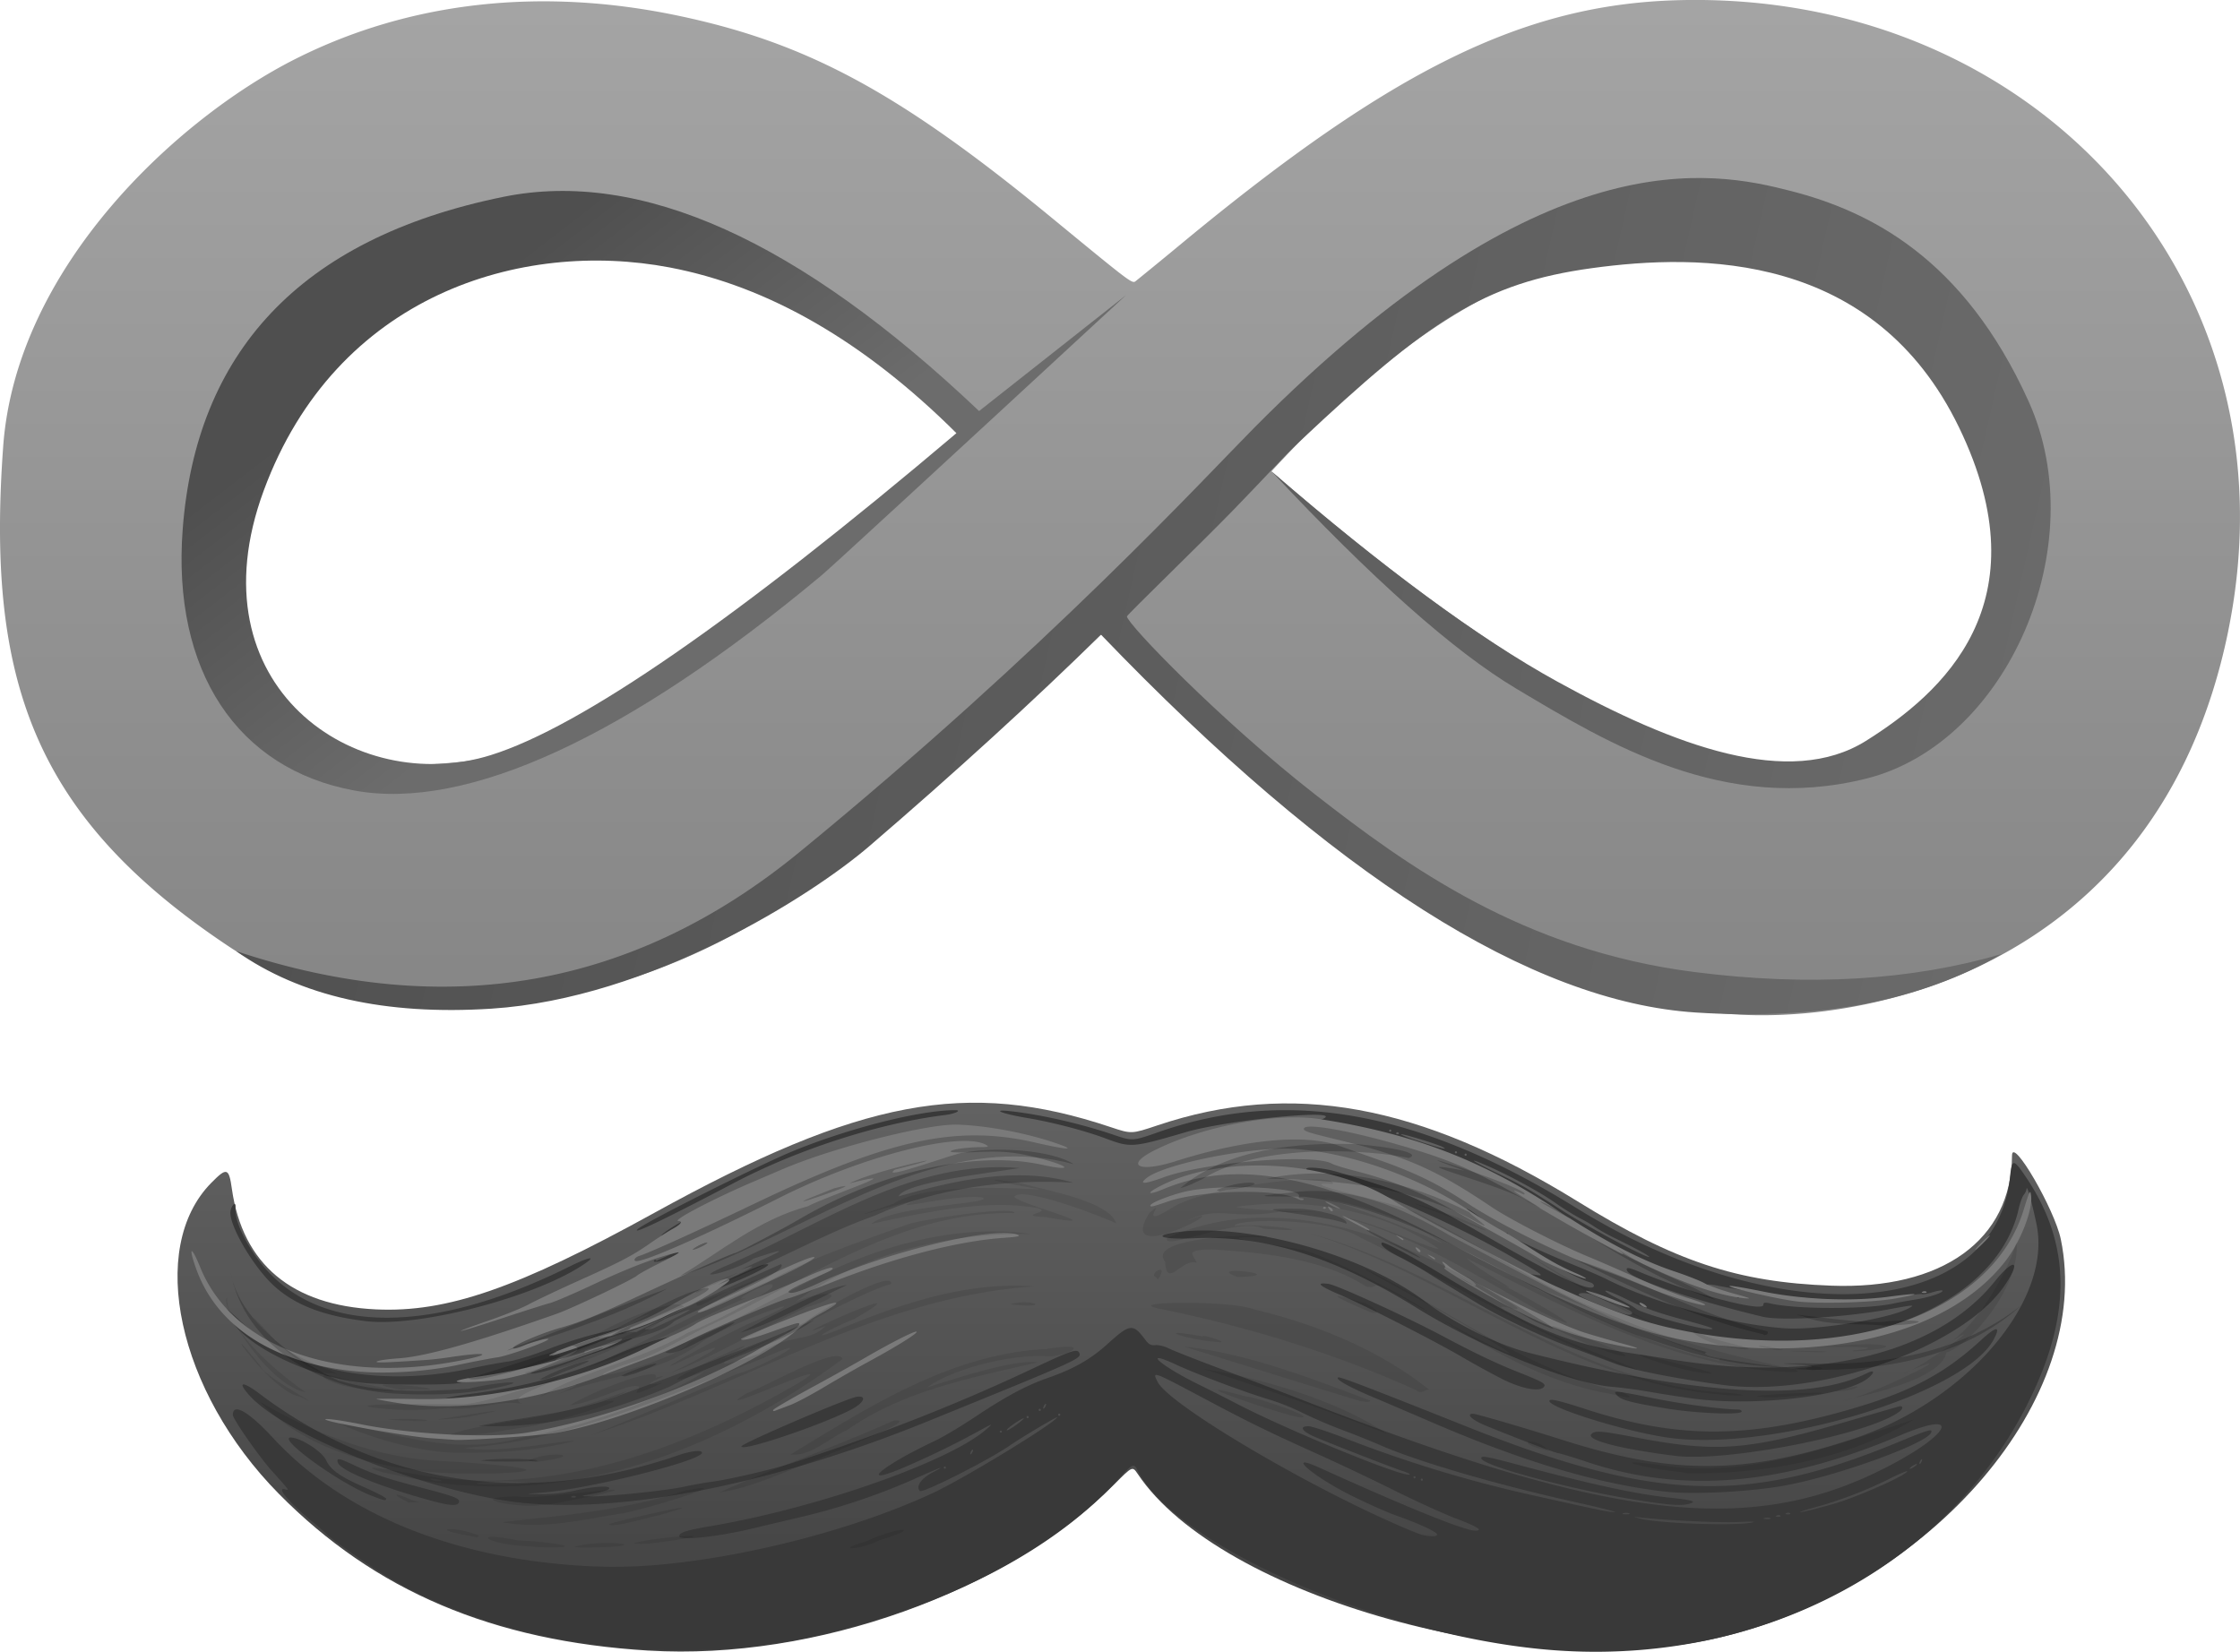
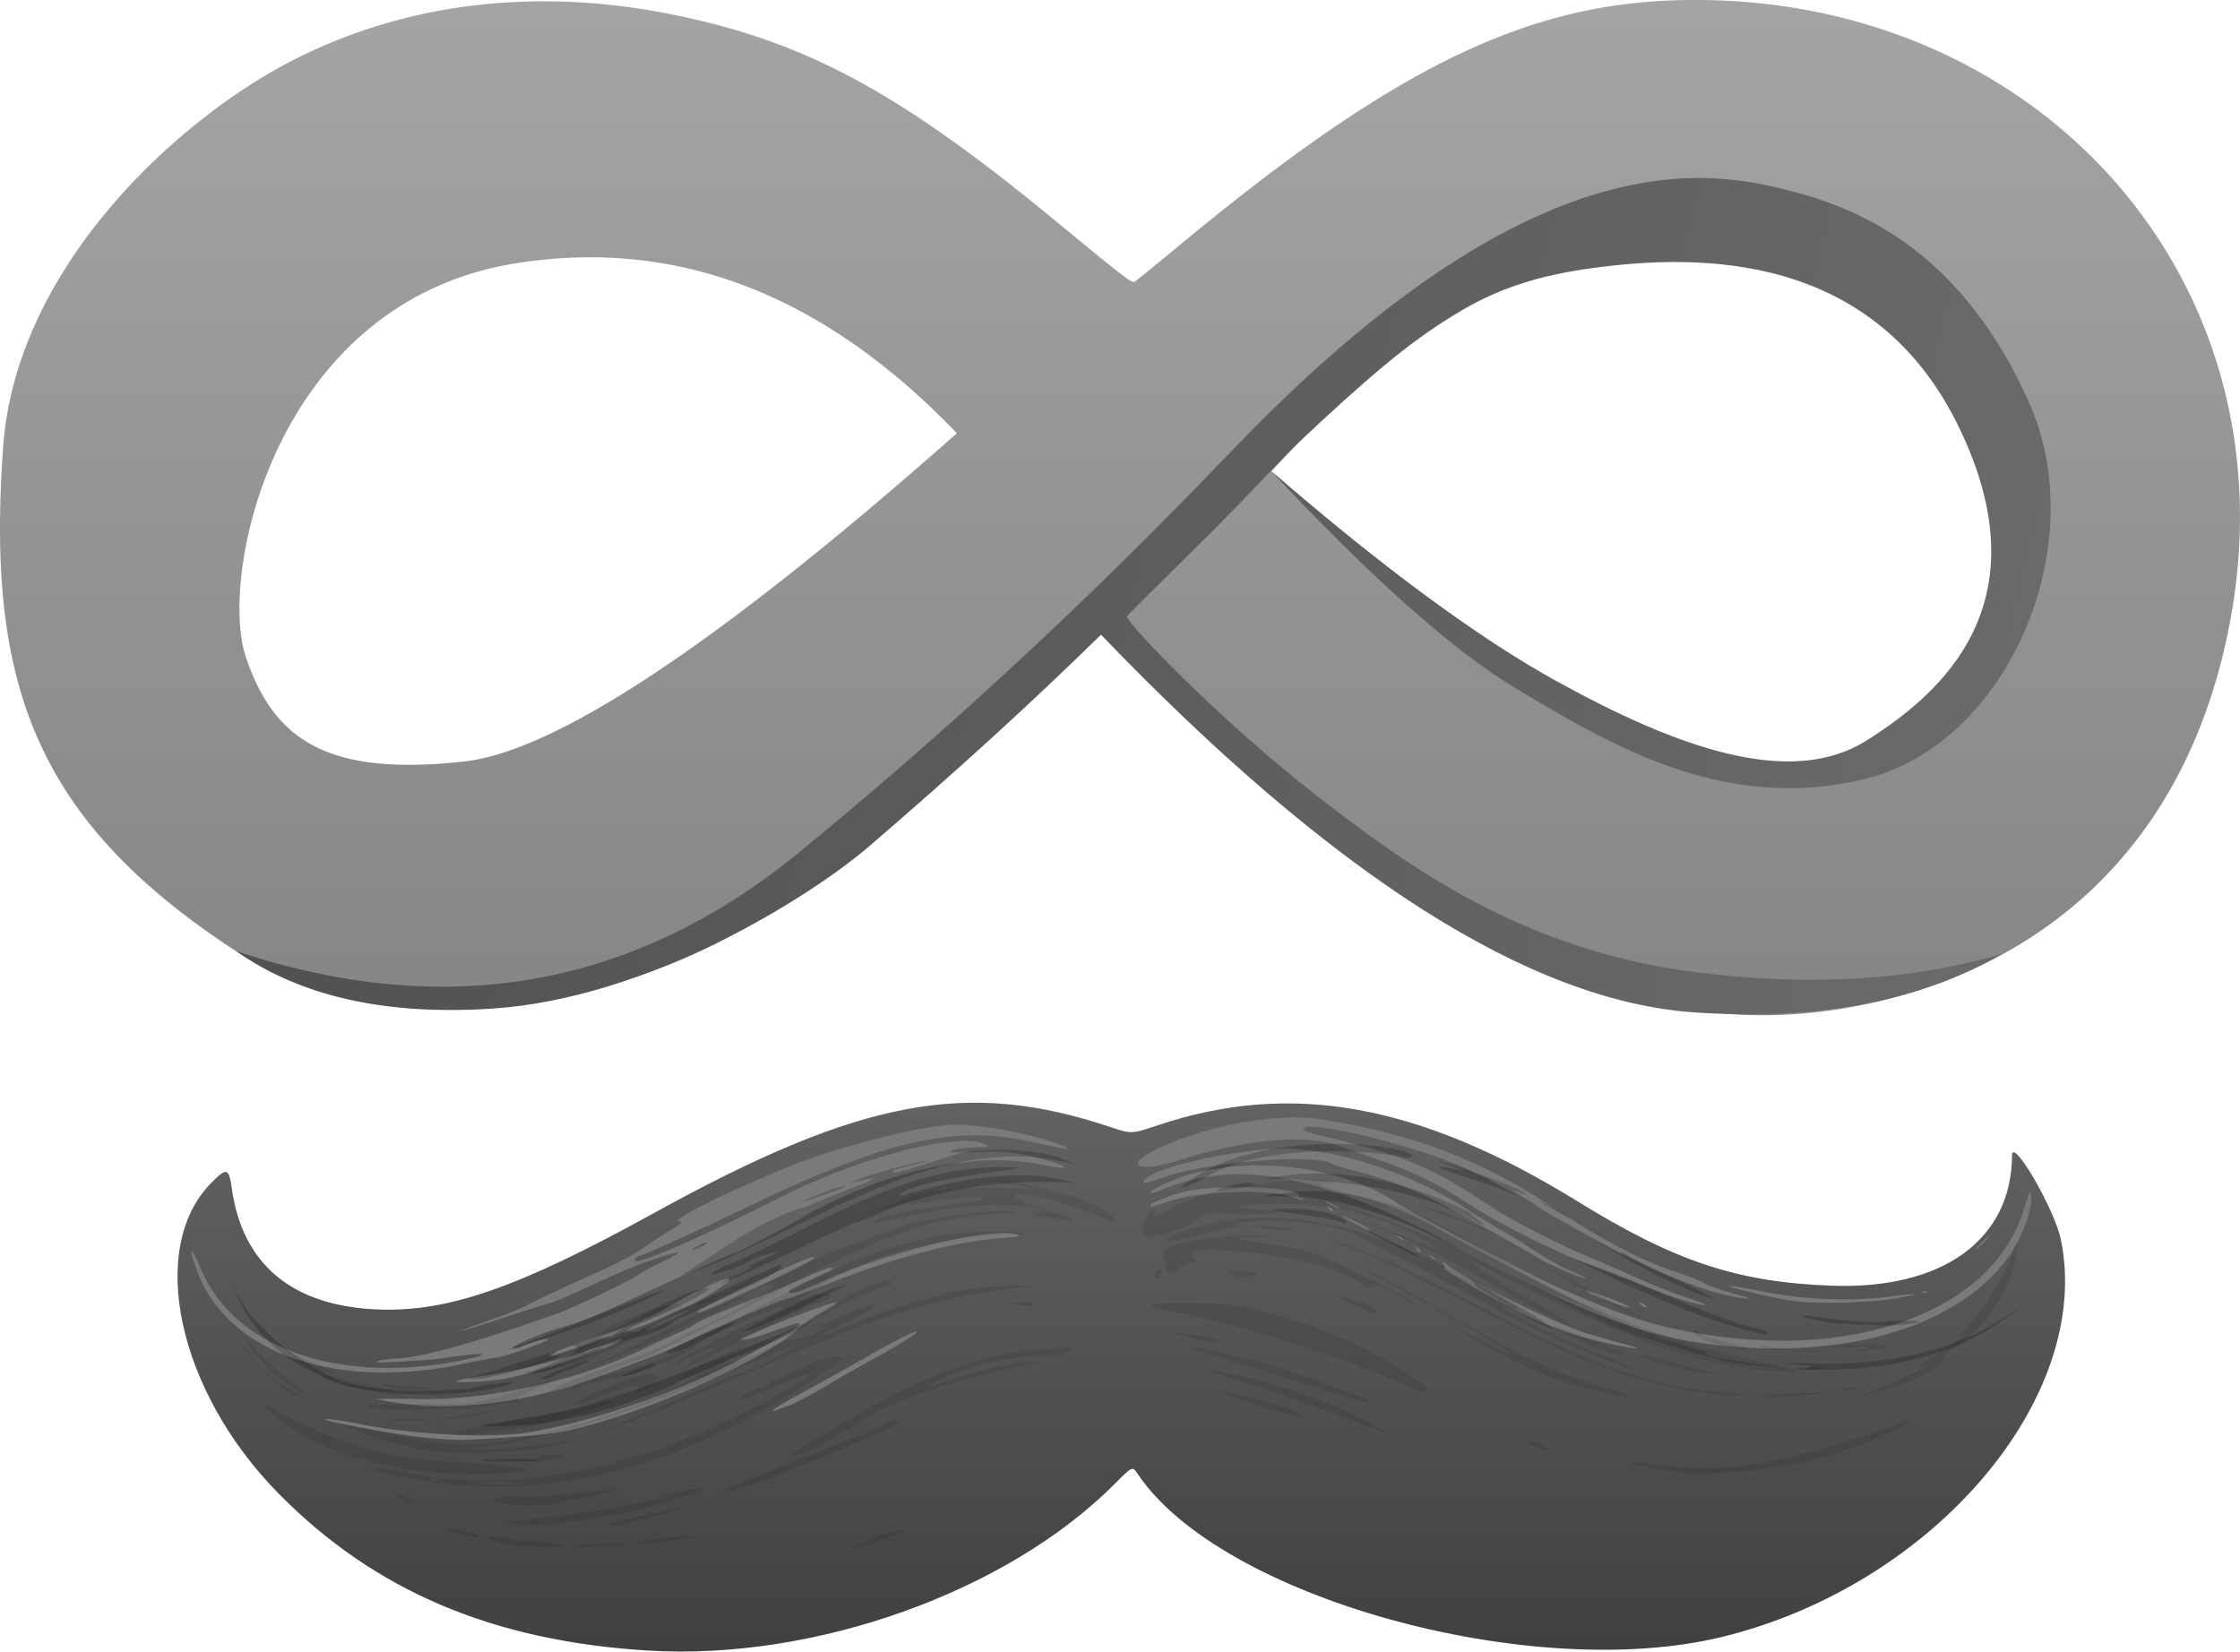
<svg xmlns="http://www.w3.org/2000/svg" width="80" height="59">
  <defs>
    <linearGradient x1="48.299%" y1="-4.187%" x2="48.299%" y2="97.177%" id="prefix__a">
      <stop stop-color="#A6A6A6" offset="0%" />
      <stop stop-color="#868686" offset="100%" />
    </linearGradient>
    <linearGradient x1="52.88%" y1="62.413%" x2="19.366%" y2="32.826%" id="prefix__b">
      <stop stop-color="#6C6C6C" offset="0%" />
      <stop stop-color="#4F4F4F" offset="100%" />
    </linearGradient>
    <linearGradient x1="2.78%" y1="40.045%" x2="109.551%" y2="51.692%" id="prefix__c">
      <stop stop-color="#505050" offset="0%" />
      <stop stop-color="#6D6D6D" offset="100%" />
    </linearGradient>
    <linearGradient x1="50%" y1="-3.37%" x2="50%" y2="97.783%" id="prefix__d">
      <stop stop-color="#656565" offset="0%" />
      <stop stop-color="#3F3F3F" offset="100%" />
    </linearGradient>
  </defs>
  <g fill="none" fill-rule="evenodd">
    <path d="M79.579 22.545c-2.564 12.522-13.722 14.207-18.362 13.618-10.75-1.367-20.529-12.436-20.959-12.85-.958-.925-.698-.98-2.227.476-6.035 5.753-8.251 7.563-11.55 9.43-6.072 3.437-13.66 3.682-18.302.592C1.193 29.16-.493 24.29.114 15.943.583 9.501 6.392 4.202 10.55 2.106 14.71.01 19.401-.436 24.136.543c4.639.96 7.94 2.729 13.389 7.206 2.613 2.148 2.876 2.365 2.999 2.315l.02-.01a165.785 165.785 0 001.698-1.391C49.725 2.476 54.412.174 59.86.009c12.825-.386 22.281 10.013 19.718 22.535zM18.416 9.406C9.797 10.79 7.798 20.56 8.78 23.467c.98 2.909 2.849 4.289 7.813 3.73 3.31-.374 9.17-4.28 17.582-11.721-4.76-4.968-10.012-6.991-15.758-6.07zm41.47-.62c-4.732 0-9.558 2.683-14.476 8.05 11.903 10.319 19.854 13.016 23.854 8.09 6-7.388-2.278-16.14-9.377-16.14z" fill="url(#prefix__a)" />
-     <path d="M34.967 14.683l5.25-4.142c-6.951 6.424-10.582 9.766-10.893 10.025-6.916 5.76-12.644 8.4-16.651 7.674-4.21-.764-6.533-4.293-6.148-9.34C7 12.665 10.632 8.524 17.983 7.03c4.9-.995 10.562 1.556 16.984 7.652zM9.42 17.52c-2.584 6.997 3.287 10.965 8.115 9.45 3.218-1.01 8.76-4.842 16.624-11.498-3.295-3.274-6.71-5.247-10.242-5.919-5.3-1.007-11.913.971-14.497 7.967z" fill="url(#prefix__b)" />
    <path d="M60.565 36.166c-5.886-.38-12.967-4.878-21.243-13.496-2.423 2.377-5.179 4.893-8.266 7.547-2.066 1.777-7.827 5.447-13.509 5.812-3.787.243-6.825-.442-9.111-2.055 7.493 2.493 14.199 1.313 20.118-3.538 8.88-7.277 14.498-13.402 16.247-15.164 10.345-10.427 16.362-9.17 19.16-8.45 2.799.72 6.167 2.378 8.49 7.515 2.321 5.137-.75 12.221-5.811 13.477-5.062 1.256-9.17-1.234-12.502-3.225-2.221-1.327-5.13-3.911-8.728-7.754 3.984 3.452 7.384 5.954 10.202 7.507 4.226 2.33 8.305 3.826 11.028 2.122 2.722-1.704 6.362-4.916 3.328-11.192-3.033-6.277-9.25-6.225-13.114-5.694-3.862.53-5.834 1.862-10.442 6.195-.529.497-1.31 1.36-2.4 2.481-1.09 1.122-3.765 3.71-3.765 3.763 0 .261 3.36 3.737 6.697 6.341 3.336 2.604 7.47 5.587 13.58 6.363 4.073.518 7.729.303 10.966-.645-2.88 1.678-6.521 2.374-10.925 2.09z" fill="url(#prefix__c)" />
    <g>
      <path d="M16.824 19.57c-5.558-.337-9.785-2.13-13.212-5.608C.007 10.305-1.1 5.198 1.207 2.861c.553-.562.628-.54.735.219.38 2.686 2.143 4.161 5.143 4.302 2.538.119 5.06-.756 9.934-3.443C24.398-.131 28.198-.845 33.331.873c.74.247.74.247 1.677-.067C39.772-.793 44.36.039 50.003 3.524c3.478 2.148 5.698 2.886 9.059 3.011 3.967.148 6.44-1.634 6.456-4.652.004-.688 1.52 1.92 1.743 2.996 1.166 5.645-4.558 12.363-12.098 14.202-6.841 1.668-17.928-1.423-20.868-5.818-.19-.285-.19-.285-.83.358-3.843 3.856-10.702 6.307-16.64 5.948z" fill="url(#prefix__d)" transform="translate(6.34 39.388)" />
-       <path d="M55.041 58.905c-5.96-.58-13.174-3.789-14.432-6.42-.104-.217-.185-.182-.564.241-2.295 2.57-6.07 4.57-10.668 5.655-5.26 1.24-11.487.4-15.616-2.106-.556-.338-1.954-1.318-2.064-1.448a8.43 8.43 0 00-.535-.466c-.832-.686-1.309-1.247-.989-1.165.173.045.19.07-.462-.655-.455-.505-1.395-1.855-1.395-2.002 0-.443.566-.119 1.431.818 2.601 2.818 6.747 4.444 11.736 4.604 3.295.105 8.412-1.034 11.847-2.638 1.095-.511 4.266-2.443 4.424-2.695.04-.065-1.294.729-1.686 1.002-.73.51-3.12 1.72-3.214 1.626-.155-.153.037-.442.435-.652.54-.286.357-.22-.703.255a23.203 23.203 0 01-3.986 1.329c-.607.142-1.364.322-1.682.399-1.285.31-2.66.455-2.66.28 0-.127.266-.21 1.15-.36 3.802-.647 8.52-2.307 9.822-3.457.239-.211.239-.211-.189.018a30.1 30.1 0 01-2.48 1.227c-2.007.896-1.255.153.851-.84.278-.132.905-.506 1.394-.832 1.117-.745 1.848-1.137 2.62-1.406.927-.322 1.529-.667 2.145-1.226.775-.704.896-.719 1.313-.16.14.189.218.233.381.216.113-.012.332.042.486.12.154.078 1.008.414 1.896.746.889.332 2.23.844 2.982 1.138 10.813 4.22 15.764 4.817 20.512 2.475 2.488-1.227 3.062-2.25.7-1.247-4.2 1.782-7.753 2.08-11.166.939-.511-.171-.97-.311-1.022-.311-.09 0-1.523-.545-2.604-.99-.479-.197-.71-.418-.436-.418.113 0 1.903.524 3.14.918 3.955 1.263 6.479 1.263 10.356.002 4.089-1.33 7.191-4.928 6.625-7.685-.157-.759-.349-1.442-.357-1.267a.436.436 0 01-.1.211c-.051.062-.132.285-.18.497-.937 4.21-8.187 6.167-14.201 3.836-2.319-.899-3.755-1.591-3.068-1.478.36.059.315.024-.855-.649-2.206-1.27-5.156-2.535-6.85-2.938-.607-.144-.63-.289-.034-.22.43.05.565.088 2.08.567 1.215.385 2.007.763 3.986 1.902 2.194 1.262 3.288 1.798 3.668 1.798.16 0 .124-.149-.048-.193-.326-.085-1.44-.666-2.069-1.08-.908-.598-.912-.615-.042-.209.42.196 1.124.502 1.566.681.442.179.948.399 1.124.488 1.72.87 4.527 1.643 6.406 1.766 1.143.075 3.716-.343 4.408-.715.244-.131.182-.128-.7.035-1.564.29-3.863.424-4.526.264-2.506-.602-4.722-1.356-4.833-1.643-.052-.133.048-.123.442.042 1.85.777 4.426 1.462 4.426 1.177 0-.085.05-.094.267-.044.927.21 3.416.21 4.375-.001.168-.037.525-.102.794-.144.491-.078 1.022-.255.957-.32-.02-.018-.182.01-.363.064-.18.054-.343.083-.361.065-.018-.018-.38.022-.805.089-1.577.247-3.968.102-6.535-.399-.238-.046-.363-.046-.38.002-.014.043-.084.032-.178-.029-.085-.055-.493-.209-.907-.342-1.166-.378-2.648-1.153-4.266-2.233a19.922 19.922 0 00-7.952-3.097c-.544-.086-.67-.142-.477-.212 1.2-.433-3.191-.034-4.8.436-1.9.555-1.96.56-2.855.225-.75-.28-1.893-.579-2.81-.733-.917-.154-1.324-.326-.572-.24 1.096.124 2.489.444 3.66.84.678.23.677.23 1.631-.104 4.583-1.6 9.326-.736 14.887 2.712 7.316 4.536 14.98 3.99 15.5-1.103.067-.656.122-.657.563-.002 1.522 2.254 1.638 4.61.368 7.466-2.837 6.377-9.94 10.156-17.677 9.403zm-3.715-4.095c0-.089-.66-.394-1.455-.674-.313-.11-1.031-.43-1.597-.71-1.383-.684-2.406-1.57-1.164-1.007 3.173 1.437 5.193 2.254 5.573 2.254.305 0 .088-.14-.665-.425-.44-.167-1.422-.613-2.183-.992a89.485 89.485 0 00-2.555-1.218c-2.002-.903-2.61-1.2-4.28-2.087-1.865-.992-1.862-.99-1.65-.581.403.773 4.912 3.476 8.379 5.02.507.227 1.002.426 1.1.444.33.059.497.051.497-.024zm11.221-.422c.21-.039.052-.046-.463-.023-.667.031-2.512-.054-3.491-.16-.285-.031-.285-.031 0 .041.664.17 3.285.263 3.956.142h-.002zm.674-.164a.367.367 0 00-.21 0c-.059.02-.011.038.105.038.116 0 .163-.018.105-.038zm.366-.085c-.023-.025-.083-.027-.134-.006-.056.024-.04.042.042.046.074.003.116-.015.092-.04zm-5.407-.087a.367.367 0 00-.21 0c-.059.02-.012.038.105.038.116 0 .163-.018.105-.038zm5.755.001c-.024-.025-.084-.027-.135-.005-.056.023-.04.041.043.045.074.003.115-.015.092-.04zm-7.76-.418c-2.794-.623-5.605-1.448-6.909-2.028a32.399 32.399 0 00-1.317-.526 17.304 17.304 0 01-1.441-.62 8.234 8.234 0 00-1.175-.47c-.889-.265-2.576-.898-3.349-1.256-1.237-.573-.525.054.801.705.431.212 1.04.519 1.353.683 1.843.963 6.062 2.69 6.212 2.544.016-.017-.093-.07-.242-.118-.378-.122-2.676-1.017-3.174-1.236-.443-.194-.541-.37-.206-.37.112 0 .697.191 1.3.425a45.475 45.475 0 006.758 2.052c2.316.52 2.662.59 2.884.593.118.001-.555-.169-1.495-.378zm9.302.085c.827-.238 2.527-.986 2.634-1.158.029-.046-.247.066-.612.25-.86.43-1.753.773-2.69 1.032-.412.113-.623.188-.47.165.154-.023.666-.153 1.138-.289zm-14.66-.86a.038.038 0 10-.074 0 .038.038 0 00.075 0zm-.26-.087a.038.038 0 10-.075 0 .038.038 0 00.075 0zm17.904-.472c0-.02-.059 0-.13.042-.072.043-.13.094-.13.114 0 .02.058.002.13-.041.071-.043.13-.095.13-.115zm-34.679.128a.038.038 0 10-.075 0 .038.038 0 00.075 0zm34.847-.222c.022-.047.025-.086.008-.086-.018 0-.05.039-.07.086-.022.048-.025.086-.008.086s.049-.038.07-.086zm-33.897-.344c.022-.047.025-.086.008-.086s-.05.039-.07.086c-.022.048-.025.086-.008.086s.05-.038.07-.086zm1.05-.723a.038.038 0 10-.076 0 .038.038 0 00.075 0zm.765-.453c.057-.06-.042-.017-.22.095-.177.112-.343.242-.368.29-.054.097.434-.222.588-.385zm.19-.063a.038.038 0 10-.074 0 .038.038 0 00.075 0zm1.13-.086a.038.038 0 10-.075 0 .038.038 0 00.075 0zm-.695-.172a.038.038 0 10-.075 0 .038.038 0 00.075 0zm.168-.136c.021-.048.025-.086.007-.086-.017 0-.049.038-.07.086-.021.047-.025.086-.007.086.017 0 .049-.039.07-.086zm22.797-3.086c-.925-.248-1.431-.428-1.978-.702-.404-.203-.771-.355-.817-.338-.045.016.153.143.441.281.288.138.58.303.65.365.177.158 2.24.73 2.628.728.251 0 .054-.072-.924-.334zm-1.848-.26c-.015-.046-.298-.183-.63-.306a9.773 9.773 0 01-.757-.307c-.18-.098-.522-.113-.522-.023 0 .08 1.556.708 1.77.714.098.003.156-.03.14-.078zm.353-2.163a22.24 22.24 0 00-.893-.458 7.25 7.25 0 01-.787-.434 4.455 4.455 0 00-.536-.314 9.138 9.138 0 01-.894-.56c-.565-.395-1.686-1.002-2.484-1.344-.702-.3-.452-.129.433.298.917.442 1.027.506 2.409 1.389.847.54 2.83 1.598 3.002 1.6.04.002-.073-.079-.25-.177zm-6.26-3.47a.038.038 0 10-.075 0 .038.038 0 00.075 0zm-.347-.085a.038.038 0 10-.075 0 .038.038 0 00.075 0zm-.51-.195c-.188-.103-1.452-.49-1.49-.455-.017.017.304.14.715.272.762.246.984.298.775.183zm-1.573-.508c-.023-.027-.059-.027-.081 0-.023.027-.004.05.04.05.045 0 .063-.023.04-.05zm-.264-.071a.038.038 0 10-.075 0 .038.038 0 00.075 0zM15.32 53.582c-1.752-.483-3.145-1.052-3.247-1.325-.07-.192.018-.184.513.05.735.347 1.147.485 2.48.835 1.224.32 1.4.393 1.313.542-.071.119-.357.091-1.06-.102zm43.45.046c-2.371-.348-5.868-1.269-5.868-1.544 0-.099.197-.063 1.38.254 2.62.7 4.146 1.03 5.343 1.156.812.086.995.14.718.216-.282.076-.616.06-1.574-.082zm-40.262.036c-3.208-.371-8.261-2.373-9.574-3.793-.477-.516-.3-.566.329-.093 4.38 3.3 9.567 4.06 14.985 2.195.433-.149.824-.19.824-.085 0 .286-4.022 1.294-5.685 1.424-.675.052-.675.052-.07.06.373.006.833-.043 1.207-.128.704-.161 1.357-.191 1.222-.057-.046.047-.3.123-.565.17-.48.085-.48.085-.097.092.612.01 2.69-.203 3.348-.345.333-.072.78-.152.995-.178.56-.069 2.14-.434 2.807-.65 3.158-1.02 5.95-2.116 8.704-3.417 1.318-.623 1.545-.698 1.61-.529.078.2-.016.243-5.436 2.446-5.51 2.241-10.93 3.312-14.604 2.888zm2.055-.212c-.023-.025-.083-.028-.134-.006-.056.024-.04.041.042.045.074.003.116-.014.092-.04zm-7.305-.031c-1.195-.461-3.543-2.193-2.803-2.067.385.065 1.052.511 1.185.792.171.36.492.59 1.368.976.43.19.782.373.782.407 0 .089-.049.079-.532-.108zm46.25-.138c-2.383-.263-5.072-1.058-8.34-2.467-.765-.33-1.754-.753-2.198-.94-.82-.346-1.313-.63-1.172-.677.073-.024 1.19.403 4.546 1.742 6.748 2.69 10.032 2.812 15.446.572 1.08-.446 1.232-.491 1.184-.349-.129.381-3.25 1.521-5.16 1.885-1.204.23-3.306.344-4.306.234zm.326-1.281c-1.914-.236-3.179-.56-3.005-.77.12-.143.337-.128 1.58.11 2.873.548 3.978.47 7.426-.53 1.022-.298 1.914-.555 1.982-.574.144-.04.165.066.036.17-1.004.805-6.14 1.826-8.019 1.594zm-33.354-.339c0-.102 3.743-1.711 4.116-1.77.321-.05.302.14-.035.36-.725.474-4.081 1.633-4.081 1.41zm33.167-.302c-1.547-.202-4.518-1.132-4.3-1.345.055-.054.42.036 1.277.315 3.253 1.057 5.74 1.067 9.35.038 2.204-.629 3.447-1.278 4.763-2.488.573-.527.735-.537.461-.028-1.038 1.93-7.838 3.995-11.55 3.508zm-.112-1.048c-1.268-.207-1.633-.303-1.785-.471-.17-.188-.116-.184 1.359.113 1.021.206 2.41.389 2.969.391.068 0 .124.033.124.072 0 .13-1.617.067-2.667-.105zm.915-.36a45.394 45.394 0 01-1.564-.243 18.27 18.27 0 00-1.351-.178c-1.514-.139-4.722-1.44-6.93-2.81-2.96-1.838-5.434-2.61-7.981-2.492-1.02.047-1.484-.073-.747-.194 2.513-.409 6.741.734 8.995 2.432 1.07.806 2.605 1.566 3.748 1.857 5.939 1.508 9.992 1.754 12.039.732.27-.135.318-.067.095.137-.727.665-4.063 1.066-6.304.759zm-44.464.164c-.44-.084-.13-.207.834-.33 1.895-.243 3.585-.698 5.194-1.4 1.102-.48 2.206-.78 2.206-.596 0 .09-.476.306-1.21.548-.293.098-.901.34-1.351.538-1.364.6-3.225 1.109-4.376 1.195-.313.024-.681.053-.819.066a2.068 2.068 0 01-.478-.02zm37.64-.872a31.237 31.237 0 01-1.396-.766c-.938-.552-3.455-1.837-4.35-2.22-.773-.33-.918-.462-.437-.4.303.04 2.764 1.164 4.08 1.864 1.138.606 1.896.968 2.687 1.283.875.348 1.002.418.938.52-.134.21-.798.087-1.521-.28zm-40.65.151c-1.891-.202-4.142-1.275-4.728-2.253-.332-.555-.274-.535.456.155 1.772 1.676 4.85 2.274 8.124 1.579.47-.1 1.062-.21 1.317-.244.265-.036.882-.227 1.44-.445.537-.21 1.339-.463 1.782-.563 1.28-.29 1.88-.497 2.65-.919.843-.462 2.934-1.452 3.206-1.52.623-.152-.2.303-1.414.782a6.544 6.544 0 00-.89.443c-.85.535-1.513.837-2.711 1.24-1.827.613-2.875 1.074-2.139.941.138-.025.65-.183 1.14-.353 1.3-.45 1.749-.565 1.017-.261-1.183.49-3.142.996-4.856 1.251-.378.057-.814.133-.972.17-.33.077-2.69.076-3.421-.003zm48.6.078c-1.621-.21-3.327-.545-3.911-.77-.362-.14-1.06-.398-1.55-.574-1.024-.37-2.488-1.057-3.32-1.56l-.964-.582c-.216-.13-.605-.372-.865-.537-.26-.166-.695-.413-.968-.548-.488-.244-.726-.435-.643-.517.052-.051 1.015.46 2.12 1.124 3.21 1.93 4.549 2.494 6.69 2.811.305.045 1.037.16 1.626.253 5.114.816 9.379-.225 11.443-2.794.698-.868.975-.774.369.124-1.488 2.207-6.568 4.016-10.027 3.57zm-48.529-2.286c-1.53-.19-2.539-.585-3.29-1.286-.725-.675-1.576-2.135-1.527-2.62.02-.208.194-.39.178-.186-.032.4.189.973.638 1.65 1.923 2.908 6.055 3.093 11.272.504.646-.321.972-.406.645-.168-1.653 1.2-5.968 2.348-7.916 2.106zm48.994-.863c0-.021.017-.038.037-.038a.038.038 0 11-.037.038zm-38.68-1.305c.022-.027.058-.027.08 0 .023.027.005.05-.04.05s-.063-.023-.04-.05zm.1.01c.016-.016.448-.208.96-.427.512-.22 1.784-.805 2.827-1.302 2.135-1.018 3.294-1.508 4.075-1.721.752-.206.717-.13-.044.095-.983.29-2.117.764-3.173 1.323-1.725.914-4.972 2.334-4.645 2.031zm.15-.875c0-.246 4.095-2.35 4.574-2.352.27 0 .109.102-.735.466a25.165 25.165 0 00-2.876 1.439c-.972.558-.962.554-.962.447zm30.173-.066a.038.038 0 11.075 0 .038.038 0 01-.075 0zm-31.005-.19c.268-.244 4.337-2.287 5.528-2.777 2.013-.827 4.55-1.468 5.806-1.468.255 0-.006.13-.344.171-2.36.29-5.262 1.223-7.549 2.425-2.482 1.305-3.71 1.893-3.441 1.649zm29.93-.42c-.208-.165-.354-.3-.325-.3.07 0 .377.213.623.432.32.285.11.192-.297-.131z" fill="#393939" />
-       <path d="M15.368 51.37c-.719-.048-3.404-.517-3.71-.647-.207-.089.44-.01 1.224.149 1.827.37 4.675.51 5.967.296 2.56-.425 5.96-1.648 8.21-2.954.366-.212.842-.477 1.058-.59.215-.111.405-.246.422-.3.037-.113-.024-.098-.958.237-.695.25-1.118.35-1.116.267 0-.028.673-.317 1.495-.64 1.987-.786 2.444-.868 1.278-.231-.238.13-.562.354-.72.5-1.361 1.248-6.136 3.295-8.708 3.733-.535.091-3.227.272-3.578.24l-.864-.06zm12.256-1.016c.027-.043.625-.391 1.327-.773a97.699 97.699 0 001.854-1.03c.95-.555 1.845-1.013 1.927-.986.09.03-.704.528-1.711 1.073-.396.214-1.103.618-1.57.897-.467.28-1.017.572-1.224.65-.207.077-.438.165-.514.194-.093.037-.122.029-.089-.025zm-13.496-.253c-.324-.053-.63-.11-.682-.127-.05-.017.62-.017 1.489 0 2.578.053 5.89-.704 8.237-1.88.258-.13.674-.322.926-.427.251-.106.575-.27.72-.364.24-.158.697-.352 2.622-1.116a36.167 36.167 0 001.422-.606c.394-.18.773-.313.841-.297.087.02.025.075-.198.176-1.273.575-1.479.69-1.276.718.132.018.482-.103 1.043-.362 2.365-1.091 6.238-2.031 7.064-1.715.136.053.027.077-.504.115-1.617.113-3.826.684-6.087 1.572-.746.294-1.453.556-1.572.583-.339.078-2.667 1.062-3.458 1.462-.393.2-1.055.488-1.47.642-.416.154-1.177.44-1.692.637-2.545.97-5.3 1.337-7.425.989zm2.189-.77c.04-.037.365-.107.723-.155 1.511-.204 3.505-.715 4.76-1.222.317-.128.474-.166.407-.1-.263.259-2.844 1.125-4.12 1.382-.547.111-1.863.182-1.77.095zm-3.392-.33c-3.014-.23-5.137-1.54-5.907-3.647-.304-.833-.197-.904.133-.088 1.15 2.843 4.836 4.184 9.205 3.348 1.308-.25 1.086-.345-.311-.133a11.7 11.7 0 01-.79.093c-1.5.102-1.888.114-1.791.055.06-.037.402-.086.762-.11.969-.065 2.683-.546 5.635-1.584.567-.199 2.717-1.22 2.896-1.376.07-.061.474-.281.898-.489.424-.208.674-.358.555-.335-.643.128-1.73.536-2.911 1.094-.731.346-1.476.668-1.654.714-.177.047-.947.291-1.71.543-.763.252-1.426.457-1.474.456-.047-.002.38-.162.951-.358.57-.195 1.233-.463 1.474-.595.24-.131 1.067-.523 1.838-.87 1.49-.67 1.865-.868 2.551-1.348.238-.165.57-.377.737-.47.302-.165.39-.282.216-.286-.253-.006 1.21-.776 2.641-1.39l1.079-.462c1.779-.765 5.171-1.629 6.253-1.592 1.134.038 2.624.332 3.702.73.516.19.117.152-.934-.09-2.812-.646-5.212-.123-10.036 2.188-2.033.973-3.75 1.752-4.107 1.863-.157.049-.227.183-.095.183.367 0 2.488-.94 5.114-2.265 2.946-1.488 6.494-2.394 7.378-1.883.103.06.065.075-.195.077-.512.005-1.078.087-1.078.157 0 .037.39.045.916.019.97-.048 1.429 0 2.37.252 1.047.281 1.031.434-.022.202-2.366-.52-5.747.237-8.655 1.939-.657.384-2.238 1.217-2.312 1.217-.082 0-1.74.736-3.295 1.464-1.643.768-2.19.992-2.936 1.203-.743.21-1.823.685-1.682.738.05.019.228-.031.396-.11.28-.133.927-.292.844-.208-.112.112-1.462.588-1.797.634-.218.03-.865.153-1.438.276-1.037.222-2.41.32-3.414.243zm12.338-4.614c-.033-.039-.52.194-.52.248 0 .021.123-.019.273-.088.151-.07.262-.142.247-.16zm-5.648 4.03c0-.062.626-.303 2.041-.786 1.04-.355 1.583-.585 2.15-.914 1.432-.828 2.24-1.186 2.24-.993 0 .099-1.08.774-1.498.935-.208.08-.604.26-.882.399a9.034 9.034 0 01-1.211.461c-.39.116-1.017.322-1.395.46-.807.293-1.445.486-1.445.438zM54.39 46.93c-1.074-.534-2.91-1.605-2.808-1.64.045-.016.04-.063-.012-.124-.124-.147-.042-.122.157.048.513.437 3.874 2.082 4.896 2.396.38.117.983.291 1.34.387.825.221.6.225-.433.007-1.184-.25-2.133-.574-3.14-1.074zm7.034 1.127c-2.678-.285-4.929-1.138-9.72-3.687-4.555-2.424-7.536-2.981-10.148-1.898-.597.248-.643.154-.065-.135 2.305-1.149 6.157-.865 8.387.619.542.36 4.732 2.564 5.674 2.984 1.934.863 3.024 1.256 4.193 1.512 6.05 1.327 11.355-.459 12.521-4.215.227-.73.241-.757.271-.541.07.502-.354 1.61-.885 2.31-1.807 2.38-5.676 3.534-10.228 3.05zM24.917 46.86c-.052-.085 3.403-1.75 4.01-1.932.422-.126-.027.17-.846.56-2.585 1.23-3.111 1.458-3.164 1.372zm32.356-.45c-.4-.16-.682-.298-.625-.307.056-.009.467.124.911.295.445.172.727.31.625.306-.1-.003-.51-.136-.911-.295zm1.338.208c-.06-.047-.076-.086-.037-.086.04 0 .122.039.181.086.06.048.076.086.036.086a.395.395 0 01-.18-.086zm1.501-.181a17.982 17.982 0 01-1.404-.504c-.44-.18-.962-.384-1.16-.454-1.592-.562-3.909-1.69-5.146-2.505-1.042-.687-1.844-1.08-3.14-1.537l-1.431-.508c-1.227-.439-3.37-.237-5.855.551-1.31.416-1.82.15-.747-.39 1.703-.857 4.34-1.357 5.891-1.119 3.293.506 5.812 1.467 8.448 3.22 1.67 1.112 3.006 1.813 4.239 2.224.45.15.936.342 1.079.426.142.084.6.245 1.017.36.634.173.693.2.363.167-1.44-.15-3.922-1.235-7.037-3.077-2.351-1.39-3.173-1.772-4.953-2.304-1.982-.592-3.709-.902-3.709-.666 0 .086.15.133 1.296.411 2.335.566 3.432 1.048 5.386 2.367.674.455 2.457 1.371 3.512 1.804.314.129 1.073.46 1.687.735.614.276 1.416.595 1.782.71.614.19.803.28.576.27a7.28 7.28 0 01-.694-.181zm4.084.05c-.62-.064-2.559-.509-2.42-.555.043-.014.574.075 1.178.198 1.437.293 3.17.364 4.527.184 1.082-.143 1.203-.112.243.062-.808.146-2.642.204-3.528.112zm4.472-.35c.05-.022.11-.019.134.006.023.025-.018.043-.092.04-.082-.004-.098-.022-.042-.046zm-12.861-.779c-.392-.173-.75-.344-.794-.379-.15-.119-3.033-1.725-3.761-2.096a13.858 13.858 0 00-2.814-1.05c-.397-.101-.787-.221-.866-.266-.656-.373-4.52-.06-6.015.486-.682.25-.902.258-.607.025.645-.512 3.76-1.129 5.25-1.04 1.95.117 4.388.97 6.243 2.186.377.247.88.556 1.118.687.239.13.667.39.953.578.758.496 1.225.758 1.753.983.259.11.42.2.361.2-.06.001-.429-.14-.821-.314zm-4.726-.47c-.124-.094-.123-.095.021-.029.083.038.15.083.15.099 0 .049-.034.034-.17-.07zm-.501-.27c-.042-.066-.027-.082.041-.04.06.036.11.085.11.107 0 .078-.084.042-.151-.066zm20.19-.235c.141-.142.275-.258.296-.258.02 0-.079.116-.22.258-.142.142-.275.258-.296.258-.021 0 .078-.116.22-.258zM49.952 44.2c-.125-.095-.124-.096.02-.03.083.038.15.083.15.099 0 .049-.034.035-.17-.07zm-1.571-.503c-.268-.141-.46-.259-.428-.26.08-.006.952.442.952.488 0 .05.018.058-.524-.228zm-.93-.541c-.042-.067-.026-.082.04-.041.11.066.147.15.068.15-.022 0-.072-.05-.108-.11zm.079-.107c-.138-.07-.219-.129-.18-.129.04 0 .185.058.323.13.138.07.219.128.179.128-.04 0-.184-.058-.322-.129zm-.267.078c.023-.027.059-.027.081 0 .023.028.004.05-.04.05-.045 0-.063-.022-.04-.05zm-6.18-.065c0-.09.632-.346 1.207-.49 1.184-.298 4.304-.17 4.098.167-.022.036.017.065.085.065.069 0 .103.022.076.049-.026.027-.121.012-.21-.033-.745-.372-3.43-.315-4.632.098-.53.183-.624.204-.624.144z" fill="#7A7A7A" />
+       <path d="M15.368 51.37c-.719-.048-3.404-.517-3.71-.647-.207-.089.44-.01 1.224.149 1.827.37 4.675.51 5.967.296 2.56-.425 5.96-1.648 8.21-2.954.366-.212.842-.477 1.058-.59.215-.111.405-.246.422-.3.037-.113-.024-.098-.958.237-.695.25-1.118.35-1.116.267 0-.028.673-.317 1.495-.64 1.987-.786 2.444-.868 1.278-.231-.238.13-.562.354-.72.5-1.361 1.248-6.136 3.295-8.708 3.733-.535.091-3.227.272-3.578.24l-.864-.06zm12.256-1.016c.027-.043.625-.391 1.327-.773a97.699 97.699 0 001.854-1.03c.95-.555 1.845-1.013 1.927-.986.09.03-.704.528-1.711 1.073-.396.214-1.103.618-1.57.897-.467.28-1.017.572-1.224.65-.207.077-.438.165-.514.194-.093.037-.122.029-.089-.025zm-13.496-.253c-.324-.053-.63-.11-.682-.127-.05-.017.62-.017 1.489 0 2.578.053 5.89-.704 8.237-1.88.258-.13.674-.322.926-.427.251-.106.575-.27.72-.364.24-.158.697-.352 2.622-1.116a36.167 36.167 0 001.422-.606c.394-.18.773-.313.841-.297.087.02.025.075-.198.176-1.273.575-1.479.69-1.276.718.132.018.482-.103 1.043-.362 2.365-1.091 6.238-2.031 7.064-1.715.136.053.027.077-.504.115-1.617.113-3.826.684-6.087 1.572-.746.294-1.453.556-1.572.583-.339.078-2.667 1.062-3.458 1.462-.393.2-1.055.488-1.47.642-.416.154-1.177.44-1.692.637-2.545.97-5.3 1.337-7.425.989zm2.189-.77c.04-.037.365-.107.723-.155 1.511-.204 3.505-.715 4.76-1.222.317-.128.474-.166.407-.1-.263.259-2.844 1.125-4.12 1.382-.547.111-1.863.182-1.77.095zm-3.392-.33c-3.014-.23-5.137-1.54-5.907-3.647-.304-.833-.197-.904.133-.088 1.15 2.843 4.836 4.184 9.205 3.348 1.308-.25 1.086-.345-.311-.133a11.7 11.7 0 01-.79.093c-1.5.102-1.888.114-1.791.055.06-.037.402-.086.762-.11.969-.065 2.683-.546 5.635-1.584.567-.199 2.717-1.22 2.896-1.376.07-.061.474-.281.898-.489.424-.208.674-.358.555-.335-.643.128-1.73.536-2.911 1.094-.731.346-1.476.668-1.654.714-.177.047-.947.291-1.71.543-.763.252-1.426.457-1.474.456-.047-.002.38-.162.951-.358.57-.195 1.233-.463 1.474-.595.24-.131 1.067-.523 1.838-.87 1.49-.67 1.865-.868 2.551-1.348.238-.165.57-.377.737-.47.302-.165.39-.282.216-.286-.253-.006 1.21-.776 2.641-1.39l1.079-.462c1.779-.765 5.171-1.629 6.253-1.592 1.134.038 2.624.332 3.702.73.516.19.117.152-.934-.09-2.812-.646-5.212-.123-10.036 2.188-2.033.973-3.75 1.752-4.107 1.863-.157.049-.227.183-.095.183.367 0 2.488-.94 5.114-2.265 2.946-1.488 6.494-2.394 7.378-1.883.103.06.065.075-.195.077-.512.005-1.078.087-1.078.157 0 .037.39.045.916.019.97-.048 1.429 0 2.37.252 1.047.281 1.031.434-.022.202-2.366-.52-5.747.237-8.655 1.939-.657.384-2.238 1.217-2.312 1.217-.082 0-1.74.736-3.295 1.464-1.643.768-2.19.992-2.936 1.203-.743.21-1.823.685-1.682.738.05.019.228-.031.396-.11.28-.133.927-.292.844-.208-.112.112-1.462.588-1.797.634-.218.03-.865.153-1.438.276-1.037.222-2.41.32-3.414.243zm12.338-4.614c-.033-.039-.52.194-.52.248 0 .021.123-.019.273-.088.151-.07.262-.142.247-.16zm-5.648 4.03c0-.062.626-.303 2.041-.786 1.04-.355 1.583-.585 2.15-.914 1.432-.828 2.24-1.186 2.24-.993 0 .099-1.08.774-1.498.935-.208.08-.604.26-.882.399a9.034 9.034 0 01-1.211.461c-.39.116-1.017.322-1.395.46-.807.293-1.445.486-1.445.438zM54.39 46.93c-1.074-.534-2.91-1.605-2.808-1.64.045-.016.04-.063-.012-.124-.124-.147-.042-.122.157.048.513.437 3.874 2.082 4.896 2.396.38.117.983.291 1.34.387.825.221.6.225-.433.007-1.184-.25-2.133-.574-3.14-1.074zm7.034 1.127c-2.678-.285-4.929-1.138-9.72-3.687-4.555-2.424-7.536-2.981-10.148-1.898-.597.248-.643.154-.065-.135 2.305-1.149 6.157-.865 8.387.619.542.36 4.732 2.564 5.674 2.984 1.934.863 3.024 1.256 4.193 1.512 6.05 1.327 11.355-.459 12.521-4.215.227-.73.241-.757.271-.541.07.502-.354 1.61-.885 2.31-1.807 2.38-5.676 3.534-10.228 3.05zM24.917 46.86c-.052-.085 3.403-1.75 4.01-1.932.422-.126-.027.17-.846.56-2.585 1.23-3.111 1.458-3.164 1.372zm32.356-.45c-.4-.16-.682-.298-.625-.307.056-.009.467.124.911.295.445.172.727.31.625.306-.1-.003-.51-.136-.911-.295zm1.338.208c-.06-.047-.076-.086-.037-.086.04 0 .122.039.181.086.06.048.076.086.036.086a.395.395 0 01-.18-.086zm1.501-.181a17.982 17.982 0 01-1.404-.504c-.44-.18-.962-.384-1.16-.454-1.592-.562-3.909-1.69-5.146-2.505-1.042-.687-1.844-1.08-3.14-1.537l-1.431-.508c-1.227-.439-3.37-.237-5.855.551-1.31.416-1.82.15-.747-.39 1.703-.857 4.34-1.357 5.891-1.119 3.293.506 5.812 1.467 8.448 3.22 1.67 1.112 3.006 1.813 4.239 2.224.45.15.936.342 1.079.426.142.084.6.245 1.017.36.634.173.693.2.363.167-1.44-.15-3.922-1.235-7.037-3.077-2.351-1.39-3.173-1.772-4.953-2.304-1.982-.592-3.709-.902-3.709-.666 0 .086.15.133 1.296.411 2.335.566 3.432 1.048 5.386 2.367.674.455 2.457 1.371 3.512 1.804.314.129 1.073.46 1.687.735.614.276 1.416.595 1.782.71.614.19.803.28.576.27a7.28 7.28 0 01-.694-.181zm4.084.05c-.62-.064-2.559-.509-2.42-.555.043-.014.574.075 1.178.198 1.437.293 3.17.364 4.527.184 1.082-.143 1.203-.112.243.062-.808.146-2.642.204-3.528.112zm4.472-.35c.05-.022.11-.019.134.006.023.025-.018.043-.092.04-.082-.004-.098-.022-.042-.046zm-12.861-.779c-.392-.173-.75-.344-.794-.379-.15-.119-3.033-1.725-3.761-2.096a13.858 13.858 0 00-2.814-1.05c-.397-.101-.787-.221-.866-.266-.656-.373-4.52-.06-6.015.486-.682.25-.902.258-.607.025.645-.512 3.76-1.129 5.25-1.04 1.95.117 4.388.97 6.243 2.186.377.247.88.556 1.118.687.239.13.667.39.953.578.758.496 1.225.758 1.753.983.259.11.42.2.361.2-.06.001-.429-.14-.821-.314zm-4.726-.47c-.124-.094-.123-.095.021-.029.083.038.15.083.15.099 0 .049-.034.034-.17-.07zm-.501-.27c-.042-.066-.027-.082.041-.04.06.036.11.085.11.107 0 .078-.084.042-.151-.066zm20.19-.235c.141-.142.275-.258.296-.258.02 0-.079.116-.22.258-.142.142-.275.258-.296.258-.021 0 .078-.116.22-.258zM49.952 44.2c-.125-.095-.124-.096.02-.03.083.038.15.083.15.099 0 .049-.034.035-.17-.07zm-1.571-.503c-.268-.141-.46-.259-.428-.26.08-.006.952.442.952.488 0 .05.018.058-.524-.228zm-.93-.541c-.042-.067-.026-.082.04-.041.11.066.147.15.068.15-.022 0-.072-.05-.108-.11zm.079-.107c-.138-.07-.219-.129-.18-.129.04 0 .185.058.323.13.138.07.219.128.179.128-.04 0-.184-.058-.322-.129zm-.267.078zm-6.18-.065c0-.09.632-.346 1.207-.49 1.184-.298 4.304-.17 4.098.167-.022.036.017.065.085.065.069 0 .103.022.076.049-.026.027-.121.012-.21-.033-.745-.372-3.43-.315-4.632.098-.53.183-.624.204-.624.144z" fill="#7A7A7A" />
      <path d="M30.972 55.044c1.043-.508 2.116-.543.43-.026-.57.321-1.784.424-.43.026zm-12.155.183c-1.445-.063-2.086-.563-.301-.2.828.013 2.813.285.78.236l-.479-.036zm1.703.021c.993-.287 2.965-.031.79.021-.264 0-.53.031-.79-.02zm2.101-.121c.976-.27 3.647-.401 1.066-.056-.352.048-.71.101-1.066.056zm-5.826-.269c-1.617-.262-.498-.375.32.008l-.095.047-.225-.055zm4.95-.418c.77-.23 4.178-.985 1.756-.306-.398.077-1.686.463-1.756.306zm-3.797-.07c2.044-.23 4.394-.425 6.468-1.116 2.324-.462-1.637.75-2.284.817-1.361.22-2.822.563-4.184.3zm1.347-.606c-.815.117-2.843-.282-.82-.312.78.16 5.363-.62 2.617.008-.6.08-1.202.273-1.797.304zm-4.708-.1c-.716-.354-.44-.349.105-.09l.293.08-.398.01zm11.096-.353c2.044-.915 4.182-1.641 6.228-2.567 1.053-.112-2.116 1.102-2.652 1.358-1.176.43-2.333 1.028-3.576 1.209zm-12.027-.725c-1.528-.49 2.062.295 2.608.26 4.364.312 8.566-1.3 12.268-3.453 1.89-1.16-3.52 1.376-1.884.386.826-.314 3.263-1.726 3.444-1.238-3.815 2.83-8.57 4.876-13.45 4.513-1.006-.04-2.004-.259-2.986-.468zm5.268.385c-1.34-.154-3.09.094-.77.043l.353-.009.417-.034zm-3.194-.105c-.582-.148-.363.082.066.034l-.066-.034zm-.425-.291c-2.17-.24-4.493-.887-6.018-2.503 1.805 1.064 4.035 1.965 6.253 2.101 1.106.051 5.284.34 2.051.463-.762.002-1.527.01-2.286-.061zm44.676-.003c-1.213-.105-2.776-.532-.62-.227 3.121.475 6.14-.717 9.008-1.649-2.386 1.43-5.308 1.951-8.08 1.934l-.308-.058zm-41.11-.396c.705-.372 2.1-.208.507.01l-.239.041-.268-.051zm9.367-.225c2.799-1.701 5.729-3.596 9.128-3.765 1.92-.3.52.347-.026.254-1.26-.066-3.322.448-4.232 1.12 1.184-.376 3.131-1.007 3.94-.897-2.358.554-4.78 1-6.79 2.415-.636.274-1.297.958-2.02.873zm-11.869-.063c-1.383.035-3.602-.693-4.23-1.048 2.036.36 4.054 1.175 6.467.516 2.162-.367 5.059-1.387 6.534-2.348-3.459 1.213 3.905-2.158.551-.423.76-.252 3.221-1.426 1.163-.413-1.695.7-.999.653.247.18 1.048-.723 1.83-.398 2.371-.984-2.102.818 3.962-1.94 1.043-.258-1.16.485-1.795.905-.23.242 2.094-.853 4.367-1.58 6.65-1.402-5.693.378-10.55 3.633-15.865 5.32.78-.27 3.666-1.528 5.252-2.193.903-.23 3.173-1.547.958-.578-3.444 1.369-6.92 2.973-10.698 3.218 1.201.227 3.46-.27 3.938-.248-1.346.349-2.763.441-4.151.419zm38.908-.069c-1.434-.335-.34-.545.053.048l-.053-.048zm-39.199-.577c1.138-.434 3.443-.534 4.939-1.09 1.075-.335 2.05-.745.605-.095 1.33-.205-2.151.85-2.805.911-1.106.156-1.67.333-2.739.274zm33.311-.082a110.49 110.49 0 00-6.408-2.26c2.207.334 5.031 1.24 6.557 2.325l-.149-.065zm-35.548-.452c1.178-.093 2.285.113.431.028l-.431-.028zm2.095-.053c.825-.133 2.957-.473.873-.063-.087.05-1.793.175-.873.063zm30.425-.037c-.83-.168-4.668-1.493-1.84-.731.216-.027 2.756.832 1.84.731zm-32.414-.282c-2.775-.226 2.352-.186 2.514-.177.986-.003 3.478-1.02 3.525-.955-.64.371-2.104.765-1.195.98-.831-.26-1.623.231-2.782.109-.685.062-1.375.1-2.062.043zm6.414-.146c1.118-.65 3.267-1.406 3.052-.98.93-.249-1.027.421.248.182-1.576.715-.607.142-.887.127-.25-.133-1.71.626-2.413.671zm28.248-.136c-2.103-.64-4.236-1.315-6.32-1.954 2.236.235 4.527 1.128 6.654 1.93-.076.1-.25.006-.334.024zM10.7 49.879c-1.016-.129-3.17-3.3-1.402-1.09.082.373 2.608 1.677 1.402 1.09zm55.115.143c.848-.067 4.928-2.129 2.126-.952.692-.174 3.5-2.3 1.46-.965 1.321-.725 2.457-3.057 2.612-3.739.167 1.534-1.594 3.652-2.502 3.946-.167.894-2.51 1.452-3.696 1.71zm-46.572-.1c1.32-.879 3.679-1.345 5.302-2.309 1.401-.567 3.152-1.609 3.035-1.662.193-.36-1.709.63-.91.405-1.928.791-3.75 1.907-5.738 2.501 2.222-.94 4.256-2.174 6.49-3.078 1.592-.876 3.353-1.443 5.049-2.066.965-.246 3.787-.632 3.761-.382-3.843-.087-7.1 2.169-10.4 3.784-1.731.783-2.121 1.202-3.643 1.67-2.237.857 1.939-.137 2.434-.833 1.584-.765 2.157-1.135 3.83-1.948 2.503-1.376 5.474-2.32 8.358-1.929-2.932-.033-5.979.664-8.38 2.41 1.205-.487 1.94-.243.378.211-1.54.722-3.81 2.01-4.876 2.343.906-.391 2.737-1.45.637-.529-2.148 1.038 1.786-1.12 2.449-1.345 2.853-1.27-1.35.225-2.059.854-1.505 1.065-3.393 1.145-5.074 1.794 1.668-.724-.115-.17-.643.109zm-8.33-.194c-1.365-.248-3.1-3.118-2.802-3.378-.044 1.508 3.056 3.55 2.803 3.378zm46.431.03c-2.214-.422-4.187-1.574-6.06-2.765.735.483 4.201 2.23 1.776.796-1.076-.732-4.629-2.552-4.274-2.457 3.042 1.509 5.814 3.645 9.188 4.414.756.37-.612-.012-.63.011zm5.384.113c.469-.104 4.081-.208 1.406-.01-.467.028-.94.091-1.406.01zm-1.278-.063c-5.423-.412-9.653-4.237-14.713-5.765 5.198 1.407 9.476 5.447 15.04 5.714.964.102.166.12-.327.051zm-48.594-.205c-1.365-.154-1.994-.843-.268-.251.75.151 2.462.44.677.307l-.409-.056zm1.401.03c-2.312-.457 3.07.095.283-.017l-.203.036-.08-.02zm36.332.027c-2.935-1.334-6.052-2.275-9.209-2.921-1.319-.258 2.602-.296 3.395.027 2.235.528 4.479 1.45 6.26 2.868-.156.009-.278.173-.446.026zm15.12-.003c1.14-.332.54.066-.176.035l.176-.035zm-53.838-.613c-1.25.223-4.18-3.525-2.076-1.204.183.494 2.9 1.409 2.076 1.204zm7-.289c.855-.328 3.996-1.362 1.644-.42-.537.13-3.748 1.145-1.644.42zm-.132.267c1.765-.439 3.36-1.18 5.002-1.918-1.68 1.175-3.358 1.787-4.884 1.972l-.118-.054zm41.993.005c-1.006-.124-3.616-1.065-1.117-.398.223.08 2.42.567 1.117.398zm-2.9-.292c-3.231-1.144-6.252-3.09-9.251-4.531-1.102-.734-4.586-.67-4.482-.41 1.055-.136 3.385.288 1.01.089-.85-.435-3.666.842-3.417.333 4.006-1.781 8.476.031 11.937 2.15 1.743.954-1.272-.257.663.713.983.665 4.558 1.921 4.153 1.856l-.285-.09-.329-.11zm5.348.23c-3.88-.385-7.375-2.307-10.79-4.018.454.481 2.59 1.572.78.723.94.36 4.537 2.501 1.773 1.139-2.251-1.26-4.458-2.686-6.989-3.331.974.103 3.26 1.205 3.424 1.124-2.052-1.414-4.773-1.84-7.233-1.495.65.18 4.746.197 1.491.184-1.648.277-2.118-.242-3.229.31 2.074-.826-2.658 1.815-1.36-.27.715-.63-.524.625.75-.152 1.265-.86 6.02-1.322 5.801-.887-1.684-.099 2.371.665 3.064 1.062 2.398 1.227 4.593 2.766 7.142 3.723 1.959.85 4.476 1.448 6.294 1.839.508.189-1.031.026-.918.05zm-1.73-.443c-2.305-.623-4.468-1.833-6.72-2.556 2.045 1.014 4.33 2.133 6.659 2.634l.061-.078zm-9.953-4.121c-1.212-.872-2.774-1.304-4.204-1.606a41.396 41.396 0 014.204 1.606zm13.04 4.51c-.183-.204 1.181-.025.16.035l-.16-.035zm-6.759-.514c-1-.264-3.874-1.665-1.304-.69.078.051 2.33.898 1.304.69zm6.813-.109c-2.127-.071 1.785-.019.301.013l-.301-.013zm1.623-.05c1.981-.208-2.442-.097-1.917-.13.959.04 2.507-.2 3.062-.028.105.12-1.502.238-1.145.158zM62.33 48.2c-1.505-.115-2.248-.823-1.671-.643.11.284 2.347.622 1.671.643zm1.01.009c-1.125-.225-.197-.145.352.008l-.112.008-.24-.016zm-19.846-.275c-1.151-.077-2.407-.534-.551-.2.06-.084 1.042.274.55.2zm-22.258-.231c1.08-.656 2.997-1.355 3.187-1.023-.958.267-3.819 1.712-1.678.522 1.821-.992-2.6 1.148-1.51.5zm7.507-.473c.605-.468 3.155-1.9 3.086-1.364-1.013.244-4.313 2.122-3.676 1.663l.263-.135.327-.164zm30.26.007c-1.53-.575-3.604-1.82-4.564-2.516 1.315.871 3.813 2.163 4.564 2.516zm-10.008-.346c-.692-.286-2.195-.951-.35-.363.128-.03.864.437.35.363zm1.098-.545c-1.387-.742-.678-.29-1.3-.39-1.616-1.052-3.911-1.224-5.506-1.326-1.025.012-.661.183-.543.48-.51-.203-1.083.962-1.133-.046-.768-.97 4.152-1.018 3.604-.862-2.655-.074.946.295 1.558.516 1.27.464 3.829 1.8 4.228 2.14-.304-.169-.614-.328-.908-.512zm-25.218.187c.384-.075 3.663-1.502 1.403-.448-.277-.158-1.488.88-1.403.448zm11.206.058c.637-.21 1.479.1.327.03l-.327-.03zm-11.169-.507c.977-.462 2.35-1.023.576-.2-.014-.053-.887.511-.576.2zm16.386-.454c-.337-.126.499-.586.059.072l-.059-.072zm2.777-.065c-.928-.376 2.114-.012.13.048l-.13-.048zm8.86-1.645c-1.115-.46-4.008-1.47-1.246-.566.146.02 1.876.758 1.246.566zm-21.814-.204c.783-.666 4.534-.729 3.95-.947-1.063-.131-3.702.606-2.29.087-1.04.225-3.196.935-.866.138 1.327-.875 5.377-.452 5.168-.522-.97-.17-2.58-.488-.724-.235 1.07.303 3.225.657 3.507 1.459-.945-.42-3.358-1.298-3.64-.958-.037.215 3.83 1.21 1.108.735-1.355-.063.98-.232-.899-.4-1.695-.18-4.166.396-5.314.643z" fill="#000" opacity=".09" />
      <path d="M17.168 52.166c1.004-.148 3.334.033 1.076.041-.359-.006-.72.012-1.076-.041zm-.072-1.232c1.385-.295 3.536-.468 5.105-1.122 2.345-.84 4.596-1.703 6.89-2.67-1.364.948-3.534 1.483-5.155 2.38-2.173.934-4.456 1.513-6.84 1.412zM14.1 49.778c-2.58-.143-5.372-1.655-5.872-4.372.319 1.95 2.703 3.354 3.854 3.905 1.425.418 2.76.422 4.634.298 1.162-.285 2.62-.338.658.026-1.078.19-2.183.205-3.274.143zm2.626-.56c.655-.118 3.75-1.251 3.054-.86-.34.211.956-.136-.409.324-.687.216-2.542.756-2.645.536zm2.543.058c1.035-.593 2.907-1.037.794-.25-.255.104-.508.26-.794.25zm2.923-.132c.694-.37 2.123-.726.531-.095l-.398.114-.133-.019zm-3.228-.113c.55-.3 2.275-.842 1.45-.974 1.66-.401 3.673-1.915 4.853-2.052.473.07-3.213 1.624-2.78 1.412.279.045-1.779.88-.34.103-1.964.627.456-.067.57.073.932-.5 3.598-1.751 5.177-2.44.342.292-2.847 1.515-3.817 2.04-.56.635-3.53.943-3.182 1.126 2.184-.74-1.94 1.02-1.931.712zm4.347-1.578c.842-.366 2.263-1.108.416-.33-.028.046-1.228.494-.416.33zm40.977 1.41c1.65-.103-2.135-.174.185-.167 2.71.118 5.593-.373 7.724-2.078-2.175 1.98-5.322 2.437-8.191 2.284l.282-.04zm-1.668-.101c-1.7-.195-2.774-.618-4.19-1.083-3.994-1.514-7.501-4.395-11.835-4.932-1.028-.022-2.347.023-.55-.142 2.125-.31 4.044.53 5.762 1.54 2.968 1.54 5.888 3.269 9.144 4.15-.677.229 4.862.748 1.669.467zm-38.865-.46c.701-.395 4-1.805 1.632-.579-.434.153-1.28.749-1.632.579zm-5.115-.274c1.977-.74 3.211-1.288 5.193-2.001-1.523.844-3.497 1.528-5.32 2.08-.94.351.078-.104.127-.08zm7.795-.427c1.132-.603 2.96-1.583 3.815-1.705-1.182.57-2.739 1.42-3.815 1.705zm36.534.057c-2.35-.532-4.673-1.652-6.737-2.68 2.306.707 4.466 2.005 6.856 2.567.143.044-.051.215-.119.113zm-8.144-.452c-1.335-.733-1.9-1.166-2.764-1.616.93.583.72.284.278-.023.311.234 4.787 2.678 2.486 1.639zm9.556-.195c-1.095-.22 2.443.367 3.066.176 1.604-.084 1.303.127-.123.163-.967-.095-2.043.034-2.943-.34zm-3.484-.7c-1.448-.545-2.786-1.299-4.085-2.118.415.242 1.896 1.112.693.214 1.176.938 2.501 1.233 3.763 2.022l-.371-.118zm-34.9-.627c.348-.14 1.451-.68.46-.336.882-.414 2.325-1.008.46-.394-.602.434-2.635.94-.806.183 3.308-1.45 6.51-3.739 10.314-3.417-1.107.183-4.115.513-4.338 1.016 1.982-.575 4.25-1.085 6.25-.49-2.28-.146-4.903.175-7.094 1.175-1.928.684-3.685 1.732-5.605 2.47l.359-.207zm-1.714-.106c1.452-.861 2.777-2.01 4.57-2.492.665-.355 3.835-1.409 1.484-.817.942-.495 4.584-1.244 1.623-.49-.61.445 2.366-.665 2.429-.6 1.19-.239 3.211-.095 3.959.406-3.713-1.015-7.342.956-10.594 2.52-1.135.54-2.27 1.092-3.47 1.473zM49.82 44.49c-.949-.426-1.603-.911-.227-.186.91.42 1.901 1.065.227.186zm2.927-.833c-2.283-1.278-4.934-1.511-7.5-1.559 2.44-.509 5.038.09 7.232 1.203-.004.07 1.014.746.268.356zm-4.663.054c-.737-.332-4.29-.56-1.686-.532.543.004 1.773.273 1.686.532zm7.408-.504c-1.23-.668.22-.036.578.318l-.175-.094-.403-.224zm-.913-.274c-.709-.56-5.034-1.622-2.281-1.12-3.208-1.144 2.608.726 2.125.854-1.313-.61 1.623 1.044.156.266zm-24.782-.49c1.7-.432-2.72 1.067-.449.18l.449-.18zm13.651.065c1.104-.466 2.232-.215.366-.013l-.252.058-.114-.045zm-1.292-.071c1.644-1.407 4.193-1.645 6.339-1.567 1.08.096 2.322.302 1.822.494-1.358-.292-5.303-.57-7.376.753-.257.116-.505.261-.785.32z" fill="#000" opacity=".2" />
    </g>
  </g>
</svg>